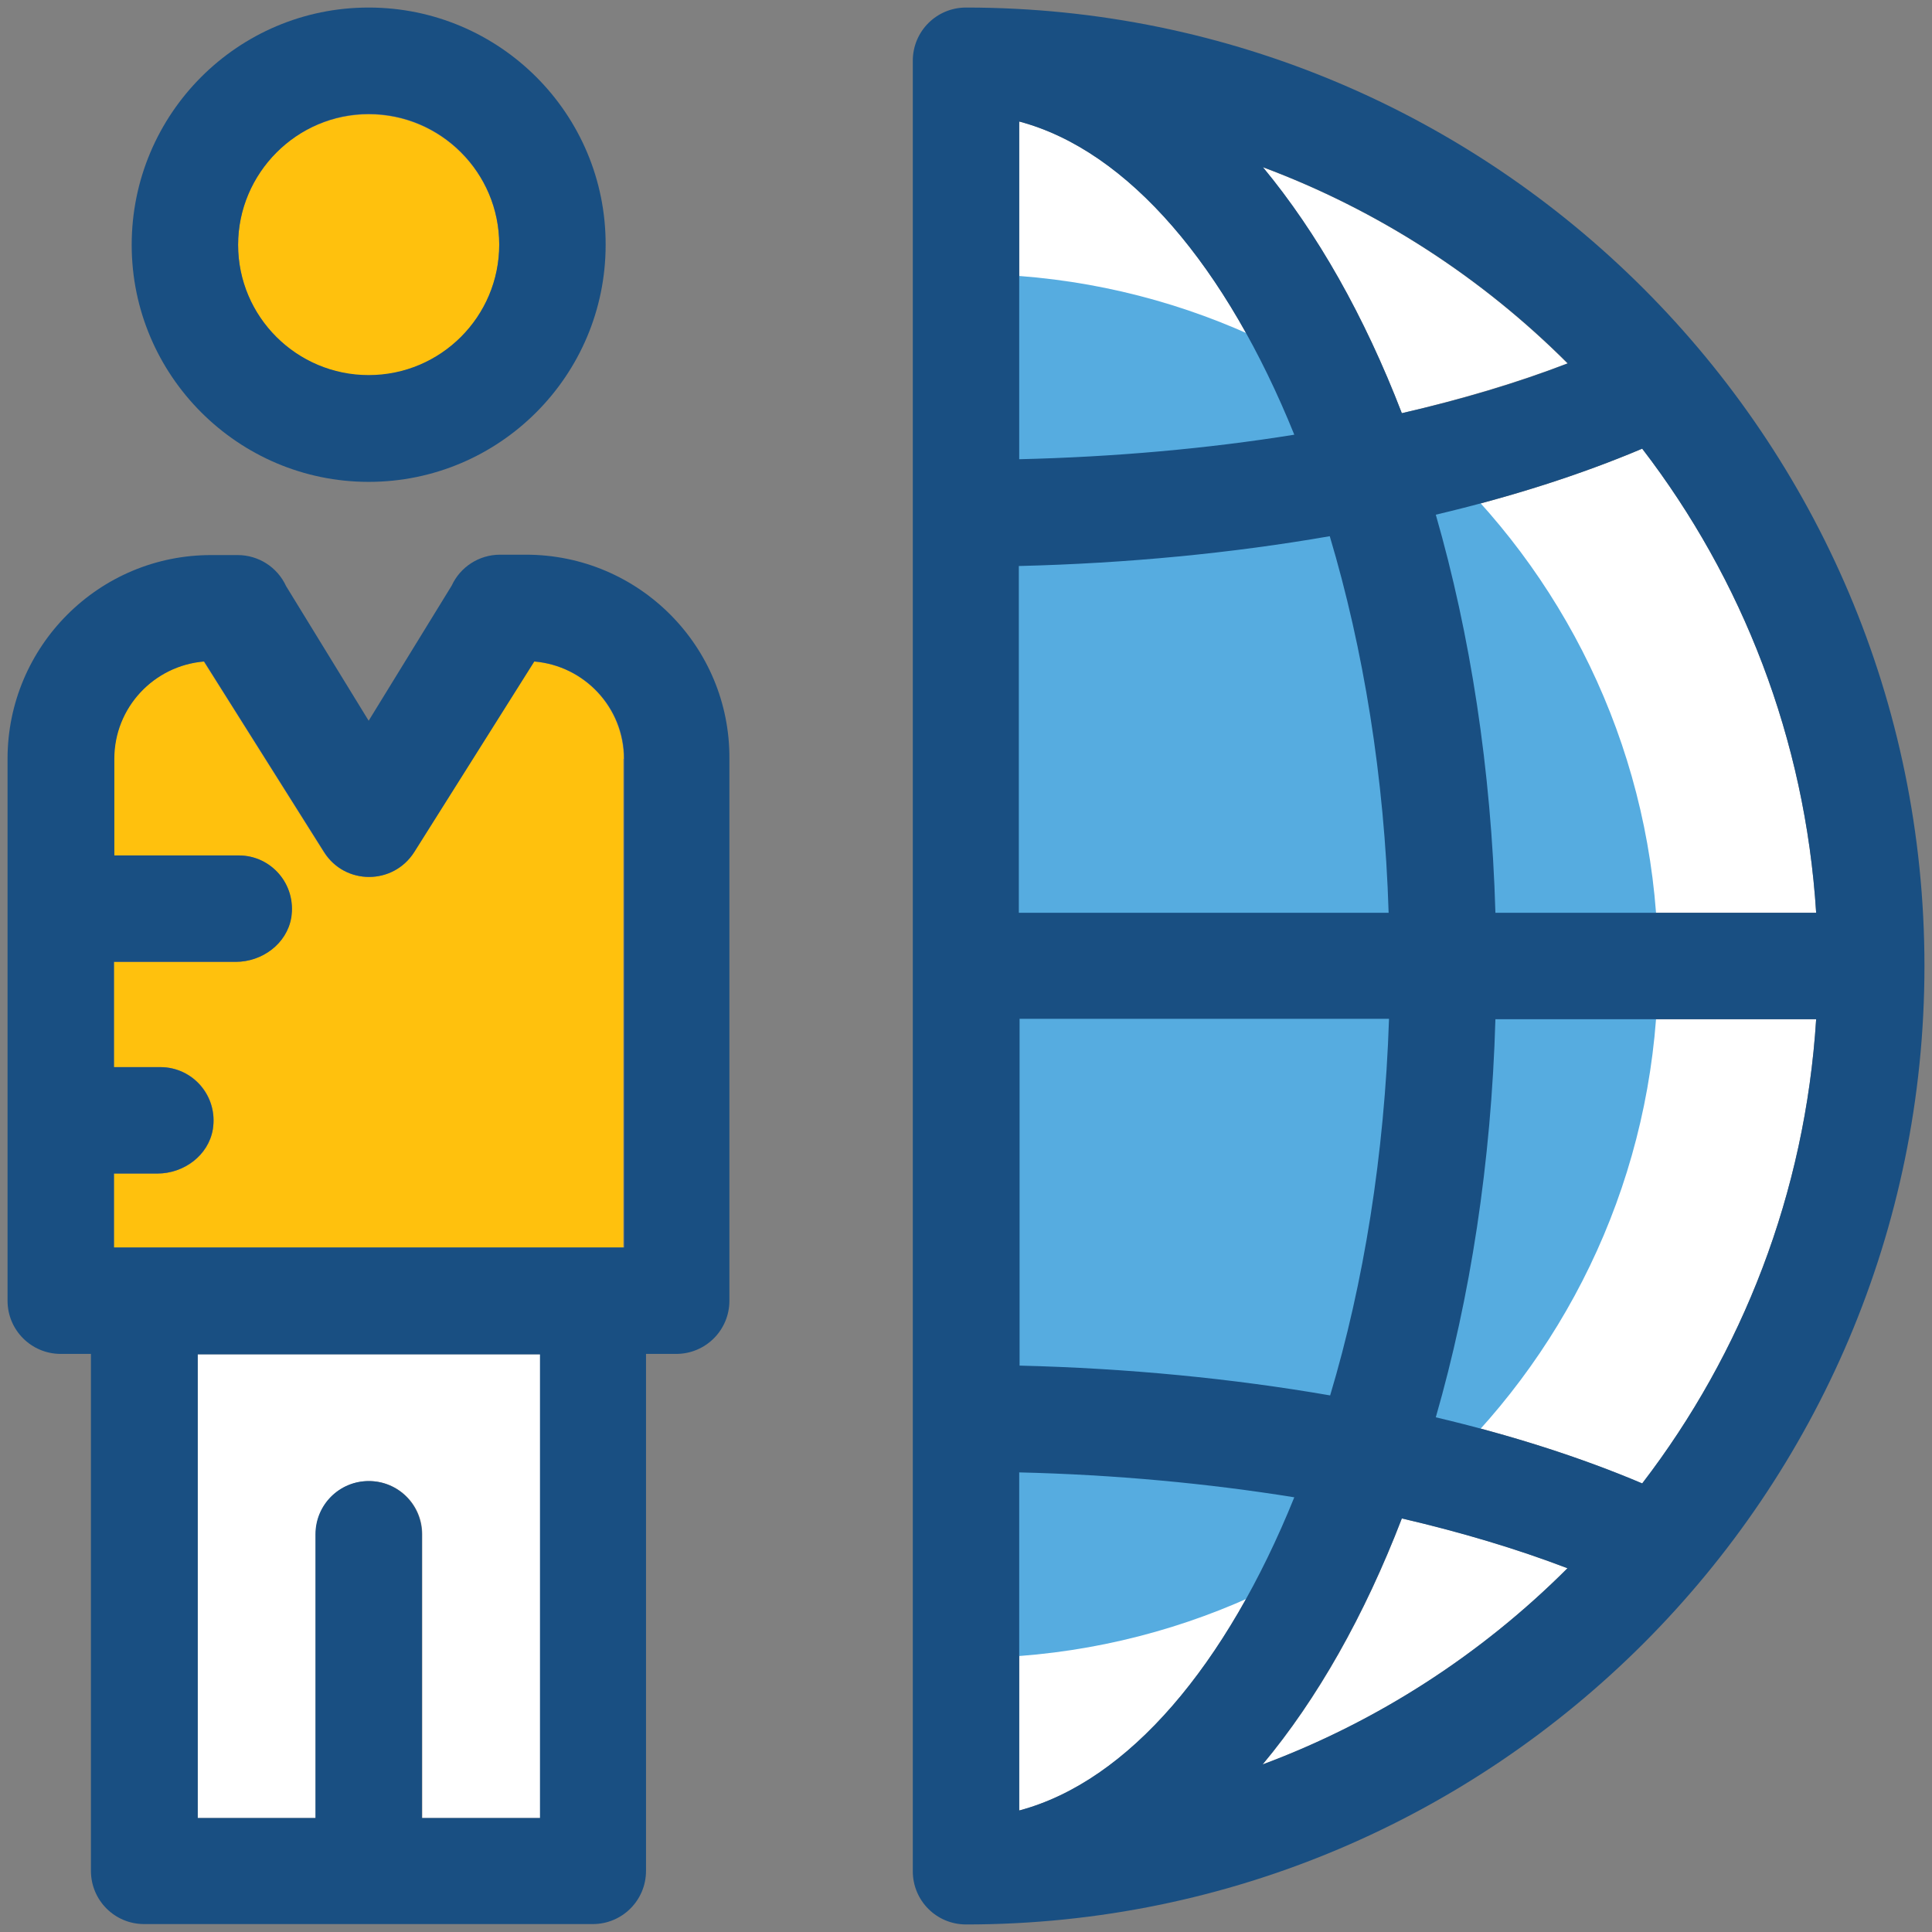
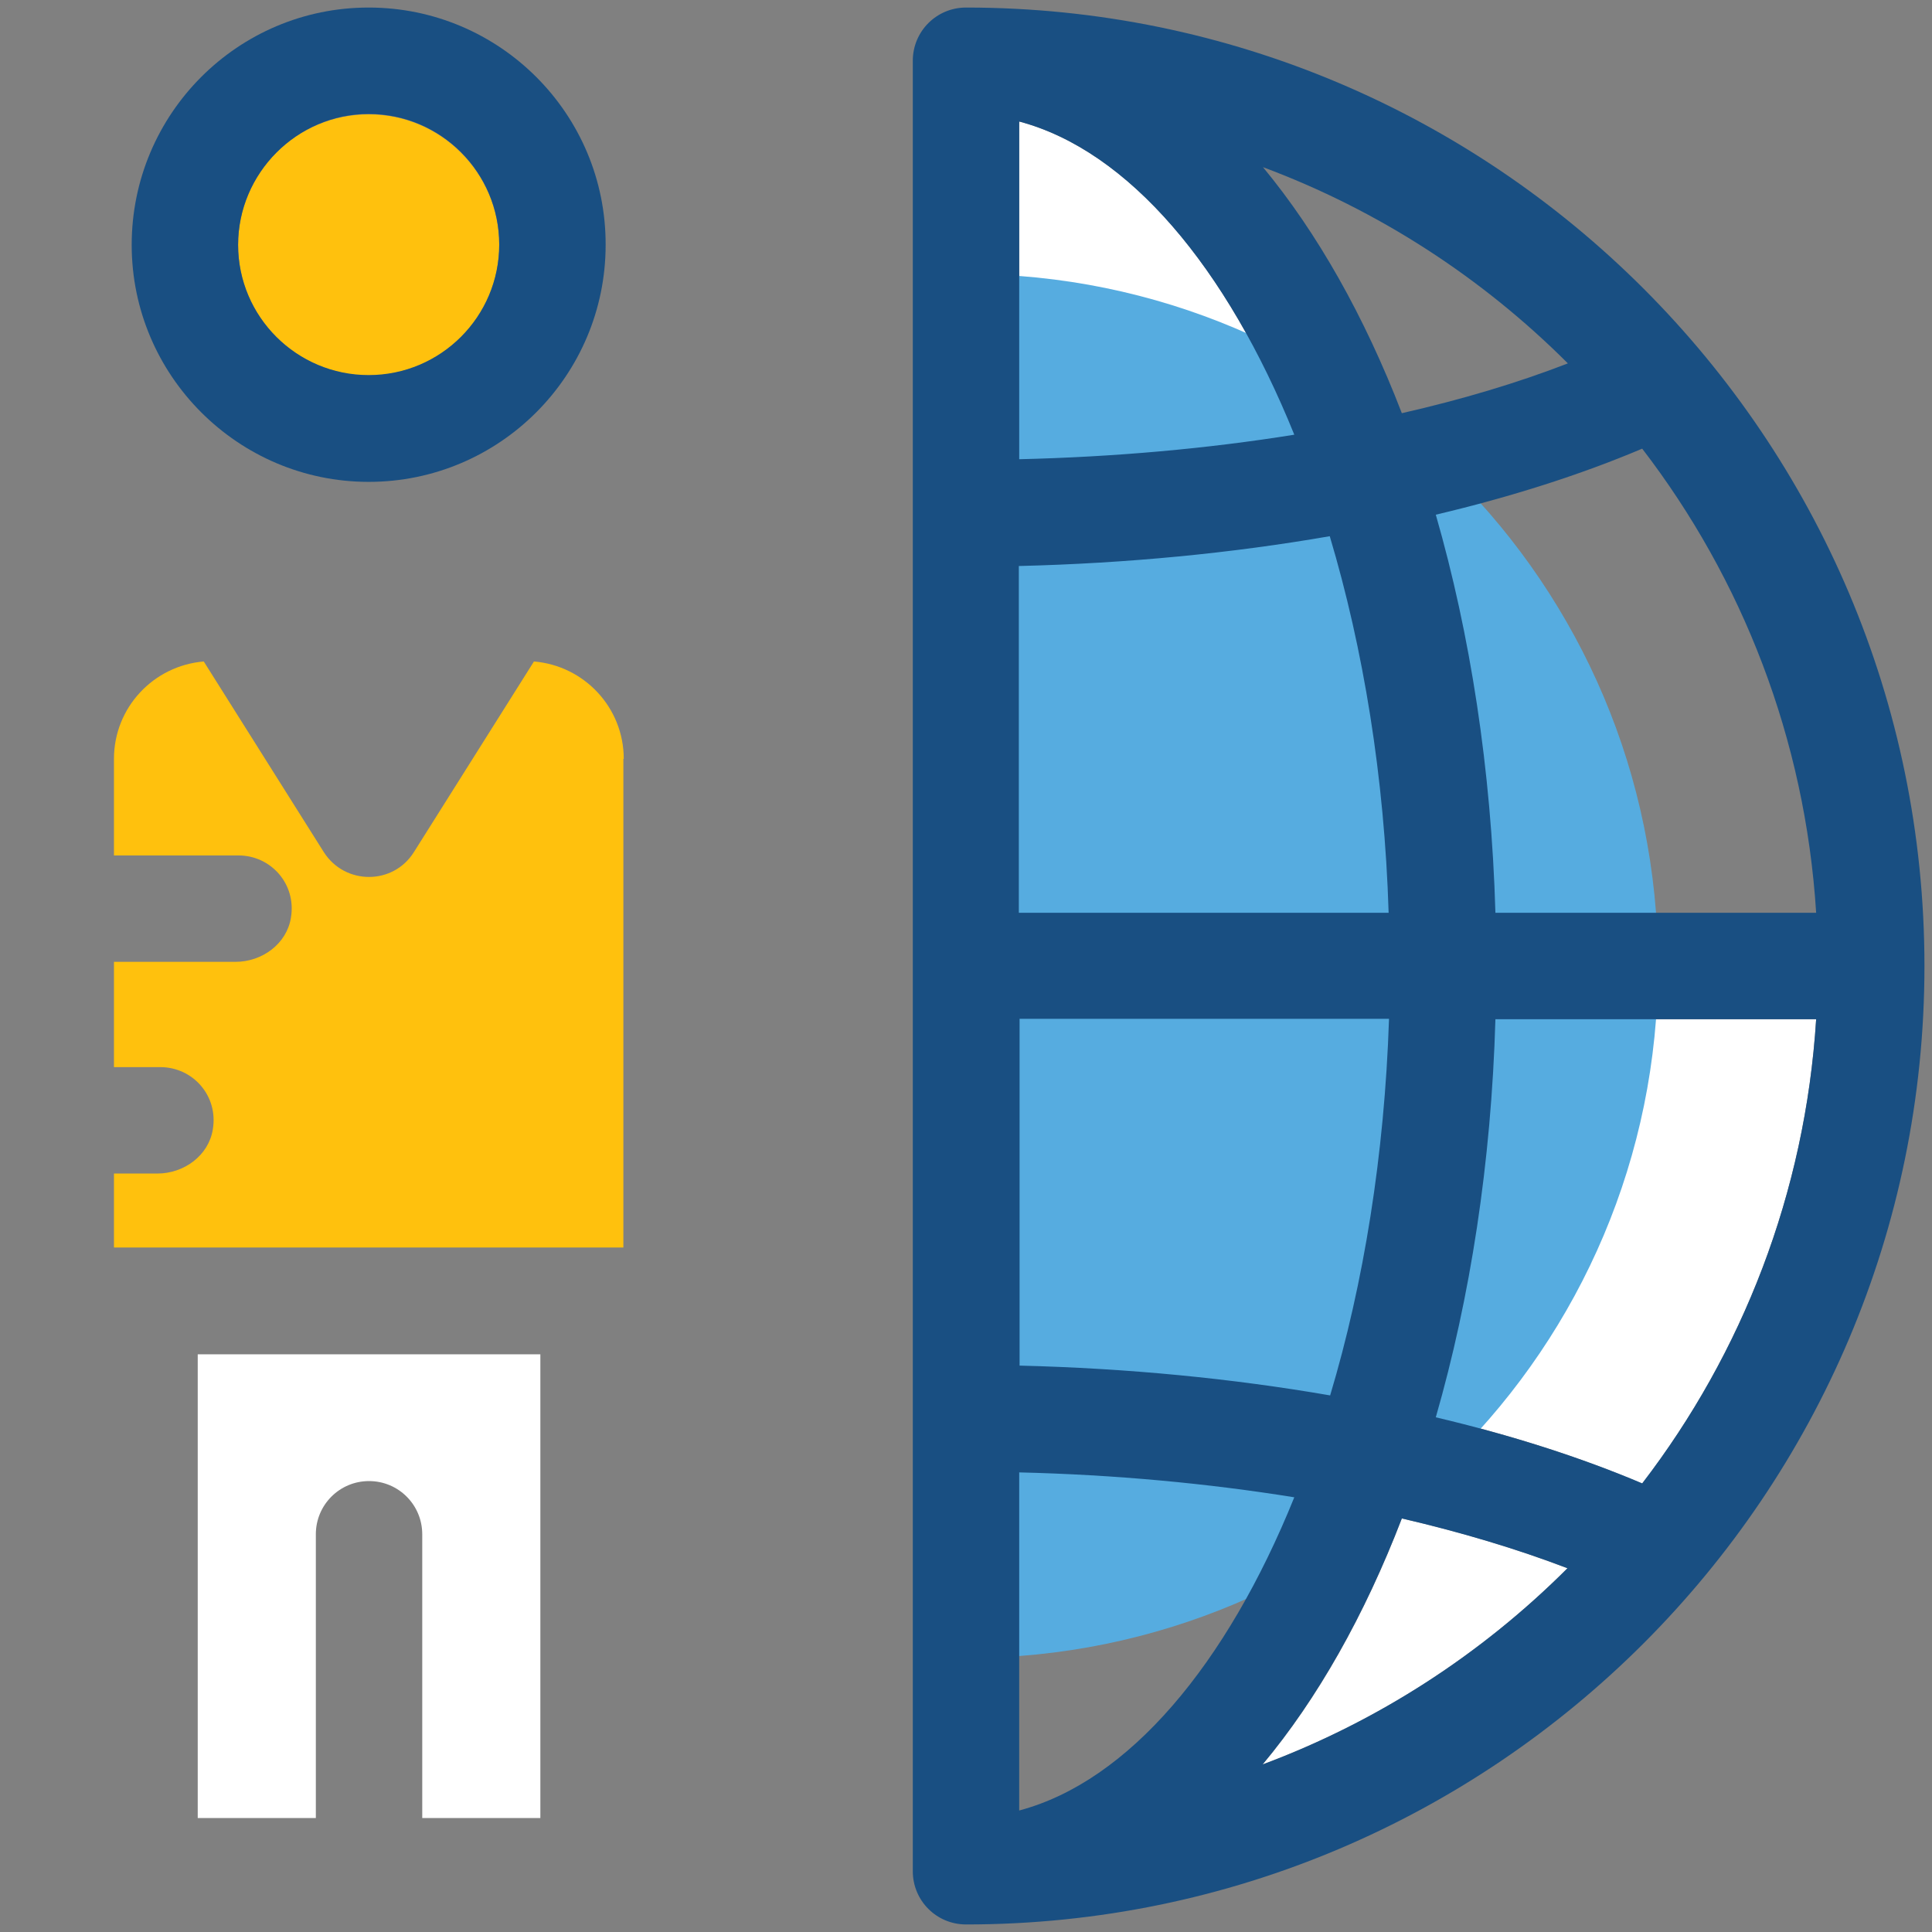
<svg xmlns="http://www.w3.org/2000/svg" id="Layer_1" enable-background="new 0 0 512 512" height="512" viewBox="0 0 512 512" width="512">
  <rect x="0" y="0" width="512" height="512" fill="#808080" stroke="none" />
  <g>
    <g fill="#fff">
-       <path d="m371.5 109.5c15.8-3.7 30.6-8.1 43.9-13.2-22.7-22.7-50.2-40.6-80.8-52 14.5 17.4 27 39.5 36.9 65.2z" />
      <path d="m270.1 32.2v89.6c25.3-.6 49.9-2.9 72.9-6.6-17.9-44.4-43.9-75.3-72.9-83z" />
      <path d="m481.3 270.1h-85c-1.1 38.2-6.7 73.9-15.8 105.5 19.9 4.7 38.4 10.6 54.7 17.6 26.5-34.6 43.2-77 46.1-123.1z" />
-       <path d="m396.3 241.9h85c-2.9-46.1-19.6-88.5-46.1-123-16.3 6.9-34.7 12.8-54.7 17.5 9.1 31.6 14.7 67.3 15.8 105.5z" />
-       <path d="m270.1 241.9h98c-1.2-36-6.7-70-15.6-99.8-25.9 4.5-53.7 7.2-82.3 7.9v91.9z" />
      <path d="m334.6 467.6c30.6-11.4 58.1-29.3 80.8-52-13.4-5.1-28.1-9.6-43.9-13.2-9.9 25.8-22.4 47.9-36.9 65.2z" />
-       <path d="m343 396.8c-23-3.7-47.6-6-72.9-6.6v89.6c29-7.7 55-38.6 72.9-83z" />
-       <path d="m270.1 362c28.6.7 56.4 3.4 82.3 7.9 8.9-29.8 14.5-63.8 15.6-99.7h-98v91.8z" />
+       <path d="m270.1 362c28.6.7 56.4 3.4 82.3 7.9 8.9-29.8 14.5-63.8 15.6-99.7h-98v91.8" />
    </g>
    <path d="m256 72.6c101.3 0 183.4 82.1 183.4 183.4s-82.1 183.4-183.4 183.4z" fill="#56ace0" />
    <path d="m52.4 481.8h31.3v-75.2c0-7.8 6.3-14.1 14.1-14.1s14.1 6.3 14.1 14.1v75.2h31.3v-122.9h-90.8z" fill="#fff" />
    <path d="m97.7 99.5c19.1 0 34.6-15.5 34.6-34.6s-15.5-34.6-34.6-34.6-34.6 15.5-34.6 34.6 15.6 34.6 34.6 34.6z" fill="#ffc10d" />
    <path d="m165.3 201.1c0-13.6-10.5-24.7-23.8-25.8l-31.8 50.5c-5.5 8.8-18.3 8.8-23.9 0l-31.8-50.5c-13.3 1.1-23.8 12.2-23.8 25.8v25.6h33c8.6 0 15.4 7.6 13.9 16.5-1.1 6.9-7.6 11.7-14.7 11.7h-32.2v27.9h12.3c8.6 0 15.4 7.6 13.9 16.5-1.1 6.9-7.6 11.7-14.7 11.7h-11.5v19.6h135v-129.5z" fill="#ffc10d" />
    <path d="m97.7 127.7c34.7 0 62.8-28.2 62.8-62.8.1-34.7-28.1-62.9-62.8-62.9s-62.8 28.2-62.8 62.9c0 34.6 28.2 62.8 62.8 62.8zm0-97.5c19.1 0 34.6 15.5 34.6 34.6s-15.5 34.6-34.6 34.6-34.6-15.5-34.6-34.5 15.6-34.7 34.6-34.7z" fill="#194f82" />
-     <path d="m139.4 147h-6.9c-5.5 0-10.5 3.2-12.8 8.2l-22 35.8-21.9-35.7c-2.3-5-7.3-8.2-12.8-8.2h-6.9c-29.9-.1-54.1 24.2-54.1 54v143.6c0 7.8 6.3 14.1 14.1 14.1h8v137c0 7.8 6.3 14.1 14.1 14.1h118.9c7.8 0 14.1-6.3 14.1-14.1v-137h8c7.8 0 14.1-6.3 14.1-14.1v-143.6c.2-29.8-24-54.1-53.9-54.1zm3.7 334.8h-31.3v-75.2c0-7.8-6.3-14.1-14.1-14.1s-14.1 6.3-14.1 14.1v75.2h-31.2v-122.9h90.7zm-112.9-151.2v-19.6h11.5c7 0 13.5-4.8 14.7-11.7 1.4-8.8-5.3-16.5-13.9-16.5h-12.3v-27.9h32.3c7 0 13.5-4.8 14.7-11.7 1.4-8.8-5.3-16.5-13.9-16.5h-33v-25.6c0-13.6 10.5-24.7 23.8-25.8l31.8 50.5c5.5 8.8 18.3 8.8 23.9 0l31.8-50.5c13.3 1.1 23.8 12.2 23.8 25.8v129.5z" fill="#194f82" />
    <path d="m256 2c-7.8 0-14.1 6.3-14.1 14.1v479.8c0 7.8 6.3 14.1 14.1 14.1 140.1 0 254-113.9 254-254 0-140.1-113.9-254-254-254zm225.3 239.9h-85c-1.1-38.2-6.7-73.9-15.8-105.5 19.9-4.7 38.4-10.6 54.7-17.5 26.5 34.5 43.2 76.9 46.1 123zm-109.8-132.4c-9.9-25.7-22.4-47.8-36.8-65.2 30.6 11.4 58.1 29.3 80.8 52-13.4 5.2-28.2 9.6-44 13.2zm-19.1 32.6c8.9 29.8 14.5 63.8 15.6 99.8h-98v-91.9c28.7-.7 56.5-3.4 82.4-7.9zm-82.3-20.4v-89.5c29 7.7 55 38.7 72.9 83-23 3.7-47.6 5.9-72.9 6.5zm98 148.4c-1.2 36-6.7 70-15.6 99.7-26-4.5-53.7-7.2-82.3-7.9v-91.9h97.9zm-98 120.1c25.3.6 49.9 2.9 72.9 6.6-17.9 44.3-43.9 75.3-72.9 83zm64.5 77.4c14.5-17.4 27-39.5 36.9-65.2 15.8 3.7 30.6 8.1 43.9 13.2-22.7 22.7-50.2 40.6-80.8 52zm45.9-92c9.1-31.6 14.7-67.3 15.8-105.5h85c-2.9 46.1-19.6 88.5-46.1 123-16.3-6.9-34.8-12.8-54.7-17.5z" fill="#194f82" />
  </g>
</svg>